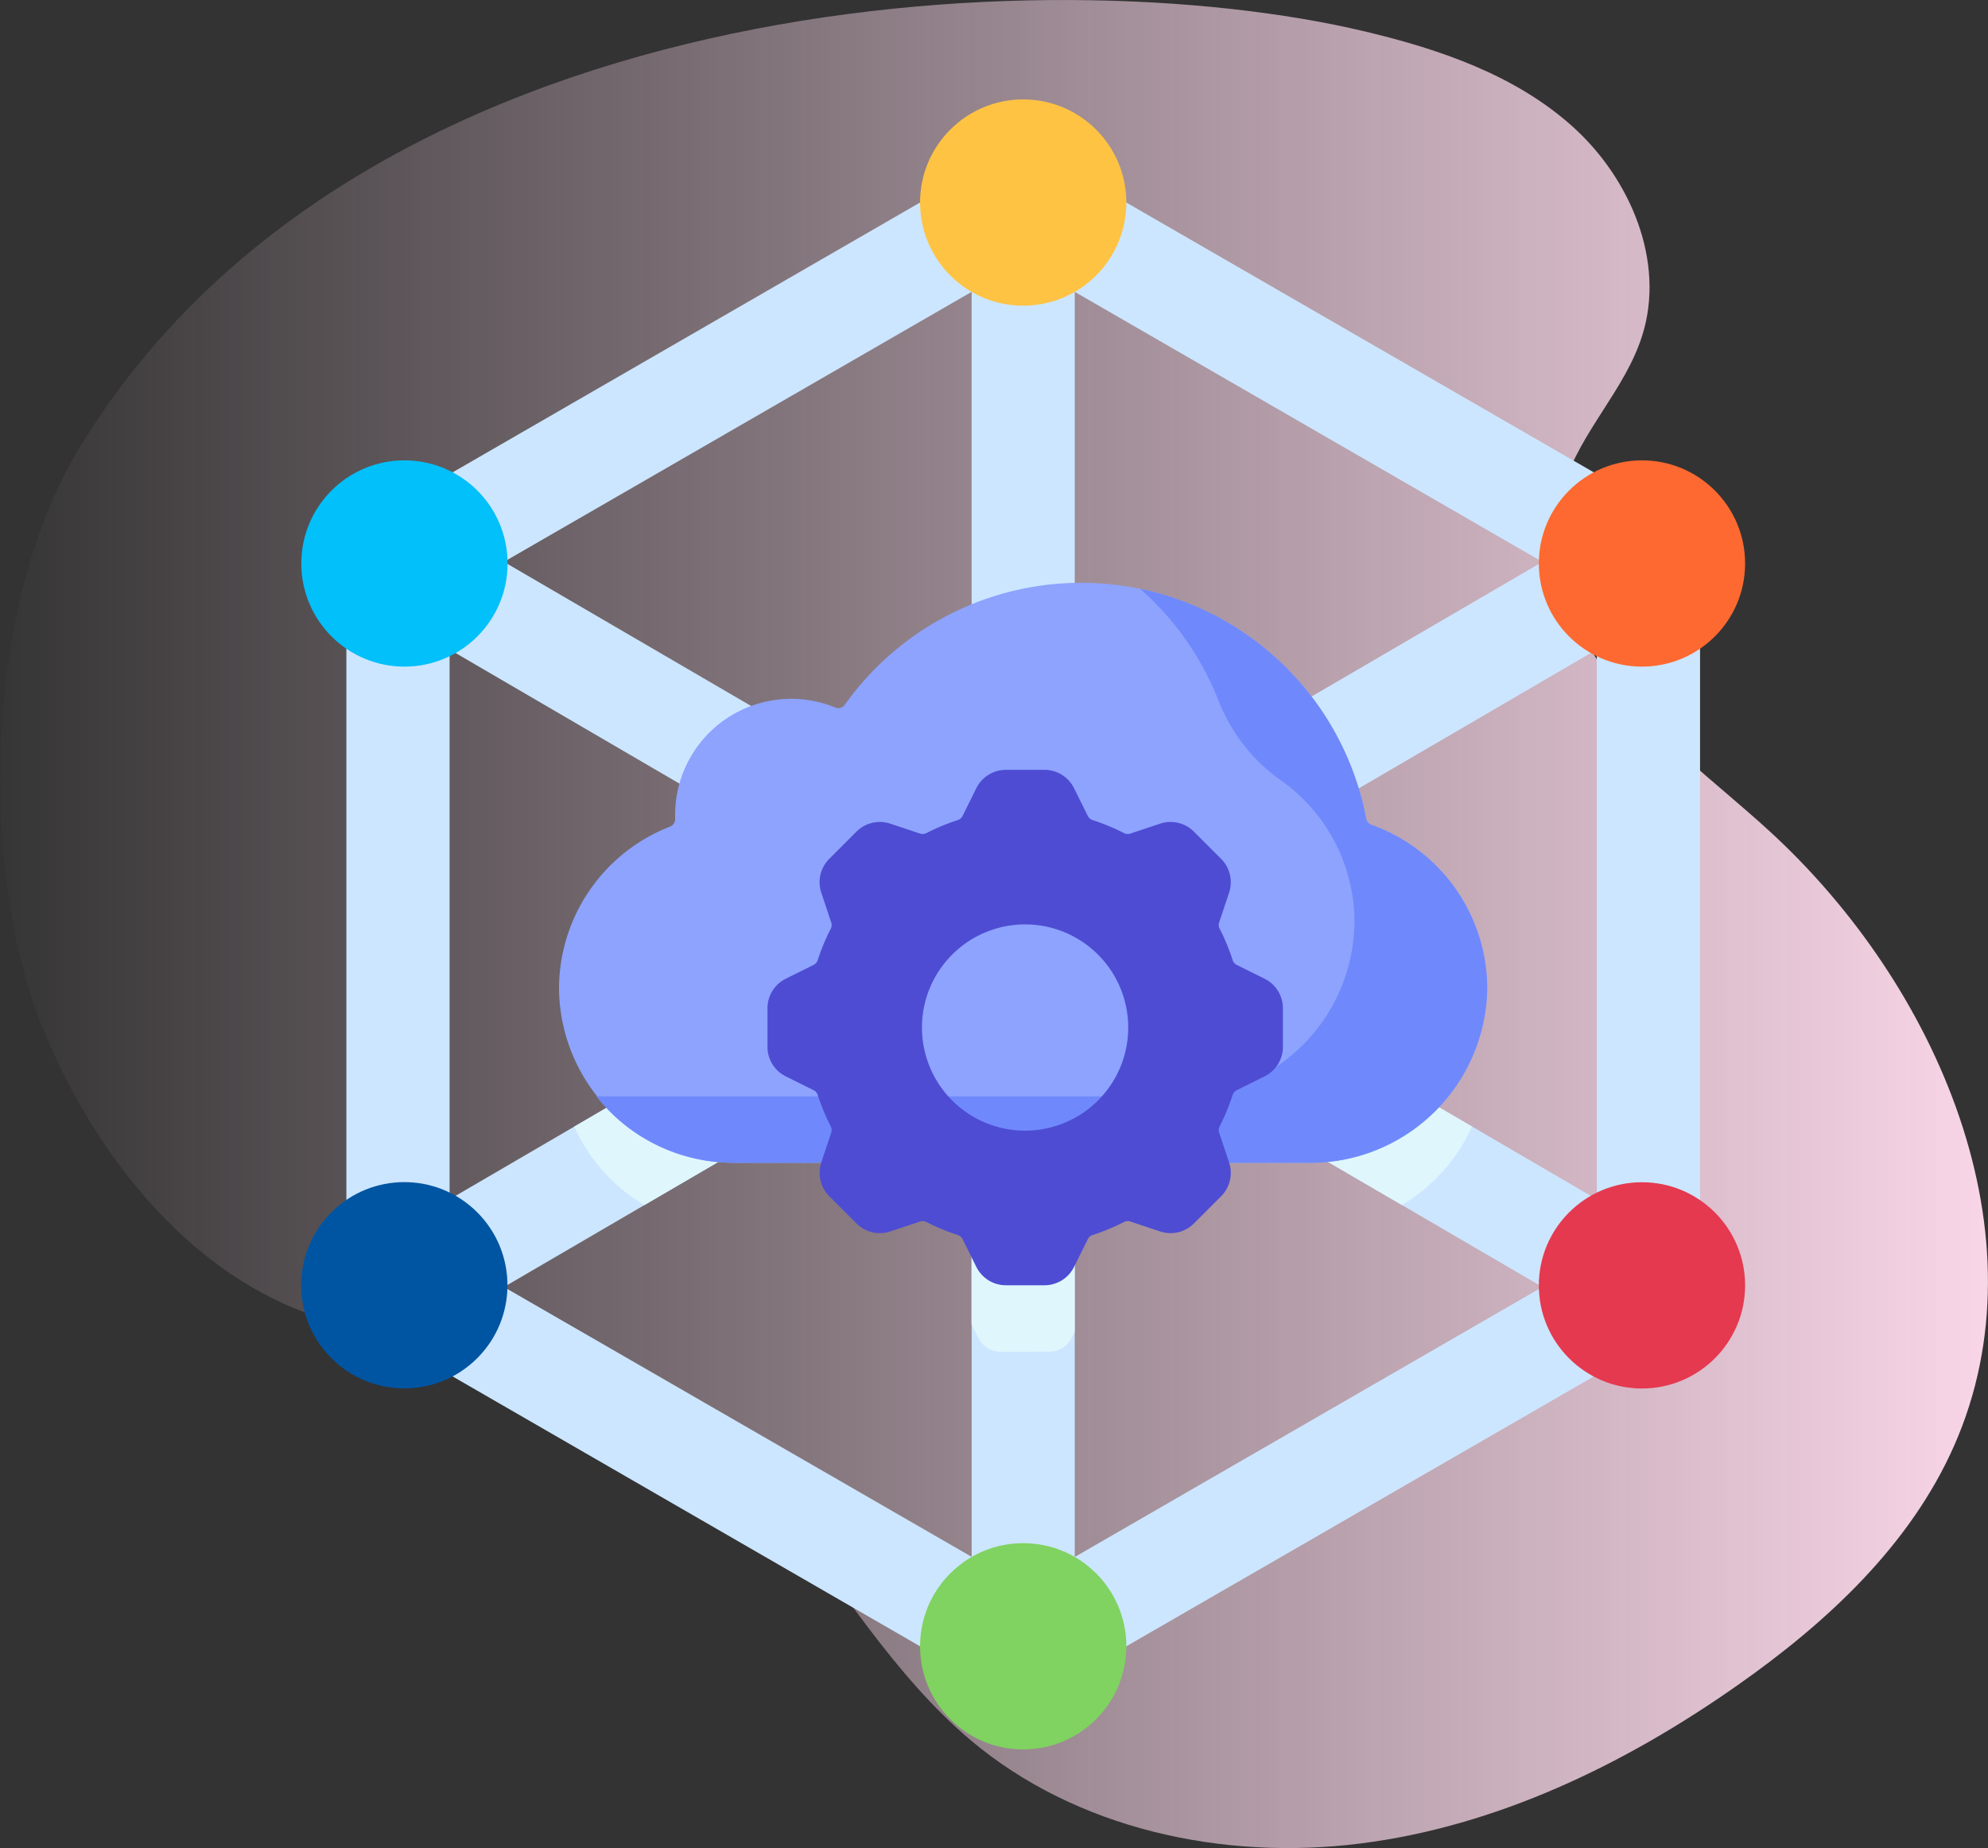
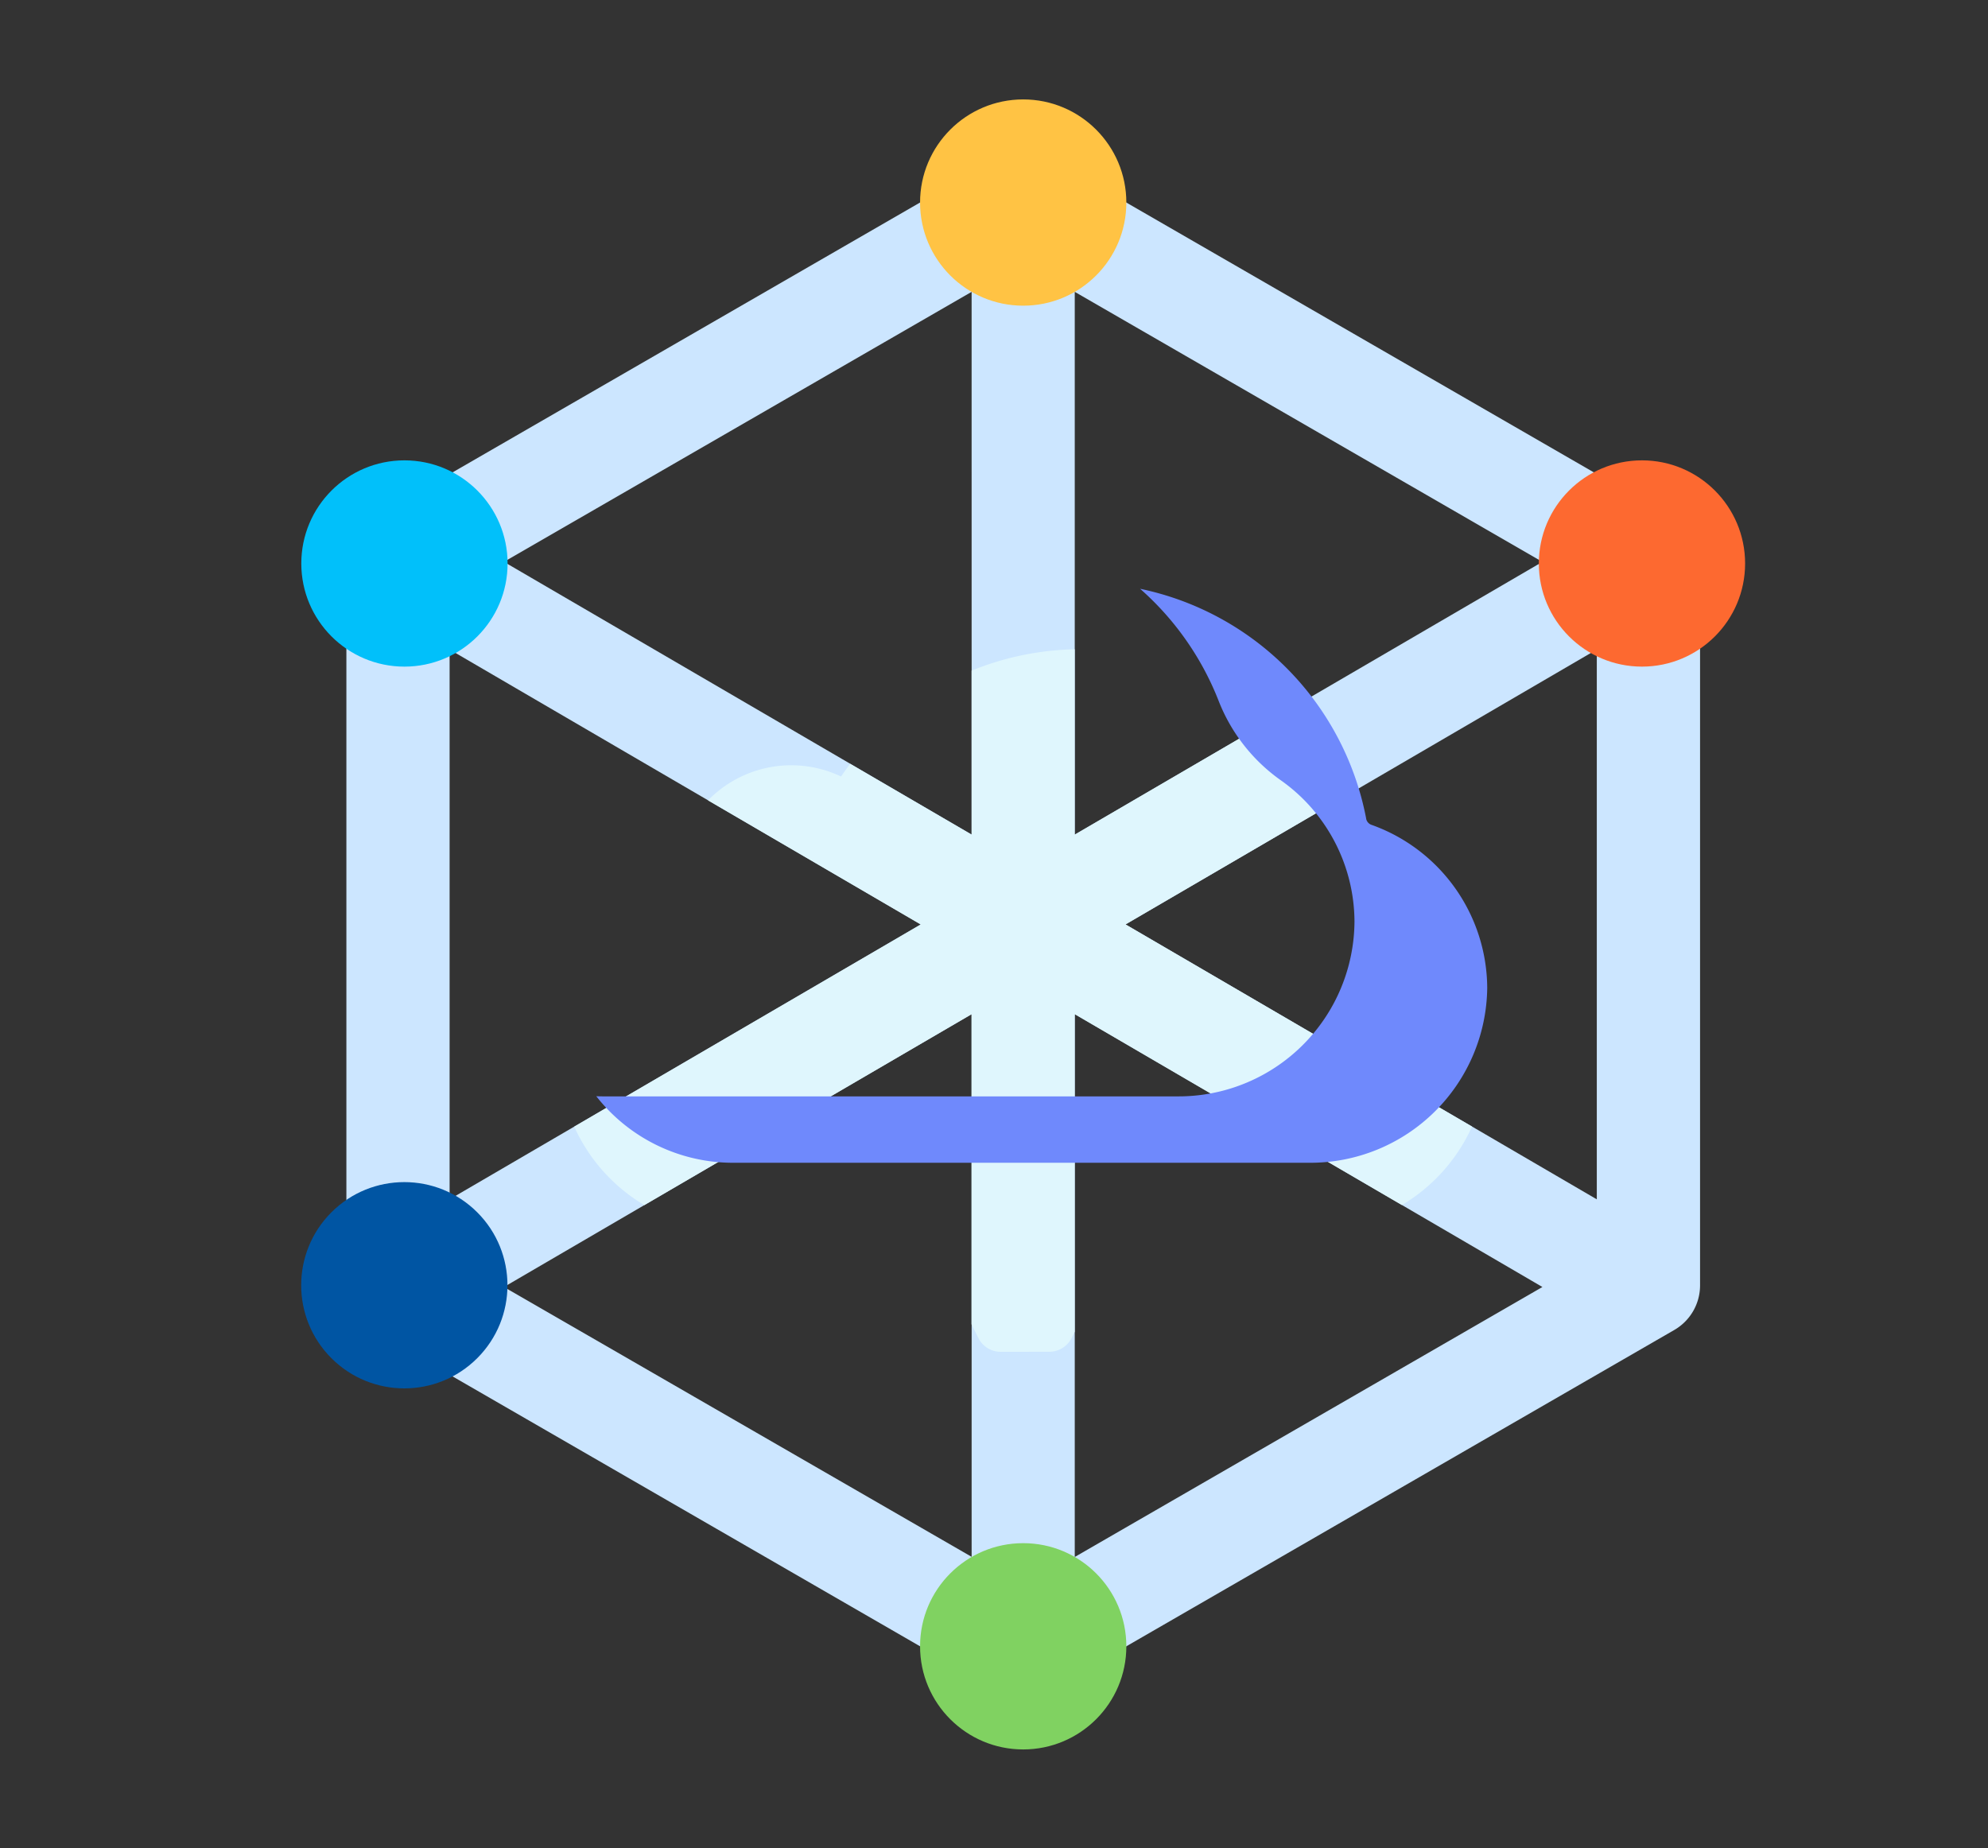
<svg xmlns="http://www.w3.org/2000/svg" width="100" height="92.964" viewBox="0 0 100 92.964">
  <rect x="0" y="0" width="100" height="92.964" fill="#333333" stroke="none" />
  <defs>
    <linearGradient id="linear-gradient" y1="0.5" x2="1" y2="0.5" gradientUnits="objectBoundingBox">
      <stop offset="0" stop-color="#ffdbed" stop-opacity="0" />
      <stop offset="1" stop-color="#ffdbed" />
    </linearGradient>
  </defs>
  <g id="cutting-edge-technologies_" data-name="cutting-edge-technologies " transform="translate(-297 -4802.999)">
-     <path id="Path_20522" data-name="Path 20522" d="M3.972,25.543C-.709,33.238-1.2,46.561,2.224,54.889c3.006,7.3,8.98,14.143,16.822,15,2.884.316,5.832-.2,8.686.32C37.548,72,41.2,84.1,48.829,90.528,54.137,95,61.5,96.587,68.394,95.725s13.34-3.981,19.018-7.974C91.9,84.6,96.09,80.715,98.3,75.7c4.638-10.515-.818-23.144-9.294-30.906-2.64-2.417-5.582-4.549-7.788-7.369s-3.61-6.581-2.558-10c.839-2.73,3.1-4.846,3.95-7.573,1.165-3.708-.593-7.864-3.477-10.472s-6.7-3.914-10.485-4.813C52.815.8,18.1,2.312,3.972,25.543Z" transform="translate(297.001 4800.012)" fill="url(#linear-gradient)" />
    <g id="edge" transform="translate(291.295 4808)">
      <path id="Path_50451" data-name="Path 50451" d="M112.8,34.5,81.384,16.368A2.58,2.58,0,0,0,80.14,16h-.174a2.58,2.58,0,0,0-1.249.368L47.308,34.5a2.594,2.594,0,0,0-1.3,2.246V73.063a2.594,2.594,0,0,0,1.3,2.246L78.717,93.443a2.58,2.58,0,0,0,1.248.368h.175a2.58,2.58,0,0,0,1.244-.366L112.8,75.309a2.593,2.593,0,0,0,1.3-2.246V36.75a2.593,2.593,0,0,0-1.3-2.246ZM51.2,41.078,74.9,54.906,51.2,68.735ZM82.646,23.086,106.17,36.668,82.646,50.39Zm-5.187,27.3L53.934,36.668,77.458,23.086Zm0,9.032v27.3L53.934,73.145Zm5.188,0L106.17,73.145,82.646,86.726ZM85.2,54.906l23.706-13.829V68.735Z" transform="translate(-22.879 -13.406)" fill="#cce6ff" />
      <path id="Path_50452" data-name="Path 50452" d="M140.617,205.962a1.253,1.253,0,0,0,1.12-.692l.157-.315V188.982l16.457,9.6a8.79,8.79,0,0,0,3.527-3.948l-17.43-10.168,10.609-6.189a14.651,14.651,0,0,0-3.284-4.09l-9.88,5.763v-9.324a14.53,14.53,0,0,0-5.187,1.074v8.251l-6.107-3.563q-.238.312-.459.638a5.84,5.84,0,0,0-6.692,1.2l10.7,6.244-17.43,10.168a8.79,8.79,0,0,0,3.527,3.948l16.457-9.6v15.593l.347.695a1.252,1.252,0,0,0,1.12.692Z" transform="translate(-82.128 -142.966)" fill="#dff6fd" />
-       <path id="Path_50453" data-name="Path 50453" d="M152.864,162.174a.408.408,0,0,1-.266-.309,14.592,14.592,0,0,0-26.223-5.735.4.4,0,0,1-.482.144,5.839,5.839,0,0,0-8.057,5.4q0,.106,0,.212a.4.4,0,0,1-.259.38,8.757,8.757,0,0,0-5.581,8.2,8.848,8.848,0,0,0,8.9,8.713h28.887a8.9,8.9,0,0,0,8.9-8.8A8.758,8.758,0,0,0,152.864,162.174Z" transform="translate(-78.171 -125.684)" fill="#8da3fe" />
      <path id="Path_50455" data-name="Path 50455" d="M162.258,163.421a14.606,14.606,0,0,0-11.372-11.564,14.619,14.619,0,0,1,3.95,5.638,8.815,8.815,0,0,0,3.128,3.995,8.743,8.743,0,0,1,3.705,7.1,8.85,8.85,0,0,1-8.9,8.8H123.879q-.175,0-.349-.007a8.739,8.739,0,0,0,6.885,3.347h29.031a8.9,8.9,0,0,0,8.9-8.8,8.758,8.758,0,0,0-5.824-8.2.408.408,0,0,1-.266-.309Z" transform="translate(-87.831 -127.24)" fill="#6f89fc" />
      <circle id="Ellipse_727" data-name="Ellipse 727" cx="5.188" cy="5.188" r="5.188" transform="translate(51.986)" fill="#ffc344" />
      <circle id="Ellipse_728" data-name="Ellipse 728" cx="5.188" cy="5.188" r="5.188" transform="translate(20.861 18.156)" fill="#01c0fa" />
      <circle id="Ellipse_729" data-name="Ellipse 729" cx="5.188" cy="5.188" r="5.188" transform="translate(83.111 18.156)" fill="#fd6930" />
      <circle id="Ellipse_730" data-name="Ellipse 730" cx="5.188" cy="5.188" r="5.188" transform="translate(51.986 72.625)" fill="#80d261" />
      <circle id="Ellipse_731" data-name="Ellipse 731" cx="5.188" cy="5.188" r="5.188" transform="translate(18.706 59.651) rotate(-45)" fill="#0055a3" />
-       <circle id="Ellipse_732" data-name="Ellipse 732" cx="5.188" cy="5.188" r="5.188" transform="translate(83.111 54.469)" fill="#e53950" />
-       <path id="Path_50456" data-name="Path 50456" d="M202.523,221.938V220a1.66,1.66,0,0,0-.918-1.485l-1.41-.7a.407.407,0,0,1-.2-.239,10.9,10.9,0,0,0-.655-1.579.406.406,0,0,1-.025-.313l.5-1.5a1.66,1.66,0,0,0-.4-1.7l-1.371-1.371a1.66,1.66,0,0,0-1.7-.4l-1.5.5a.406.406,0,0,1-.313-.025,10.889,10.889,0,0,0-1.579-.655.406.406,0,0,1-.239-.2l-.7-1.41a1.66,1.66,0,0,0-1.485-.918h-1.938a1.66,1.66,0,0,0-1.485.918l-.7,1.41a.406.406,0,0,1-.239.2,10.9,10.9,0,0,0-1.579.655.406.406,0,0,1-.313.025l-1.5-.5a1.66,1.66,0,0,0-1.7.4l-1.371,1.371a1.66,1.66,0,0,0-.4,1.7l.5,1.5a.406.406,0,0,1-.025.313,10.889,10.889,0,0,0-.655,1.579.407.407,0,0,1-.2.239l-1.41.7a1.66,1.66,0,0,0-.918,1.485v1.938a1.66,1.66,0,0,0,.918,1.485l1.41.7a.407.407,0,0,1,.2.239,10.9,10.9,0,0,0,.655,1.579.406.406,0,0,1,.025.313l-.5,1.5a1.66,1.66,0,0,0,.4,1.7l1.371,1.371a1.66,1.66,0,0,0,1.7.4l1.5-.5a.406.406,0,0,1,.313.025,10.889,10.889,0,0,0,1.579.655.406.406,0,0,1,.239.2l.7,1.41a1.66,1.66,0,0,0,1.485.918h1.938a1.66,1.66,0,0,0,1.485-.918l.7-1.41a.407.407,0,0,1,.239-.2,10.9,10.9,0,0,0,1.579-.655.406.406,0,0,1,.313-.025l1.5.5a1.66,1.66,0,0,0,1.7-.4l1.371-1.371a1.66,1.66,0,0,0,.4-1.7l-.5-1.5a.406.406,0,0,1,.025-.313,10.889,10.889,0,0,0,.655-1.579.407.407,0,0,1,.2-.239l1.41-.7a1.66,1.66,0,0,0,.918-1.485Zm-12.969,4.218a5.188,5.188,0,1,1,5.188-5.187A5.188,5.188,0,0,1,189.554,226.156Z" transform="translate(-132.285 -174.281)" fill="#4e4cd3" />
    </g>
  </g>
</svg>